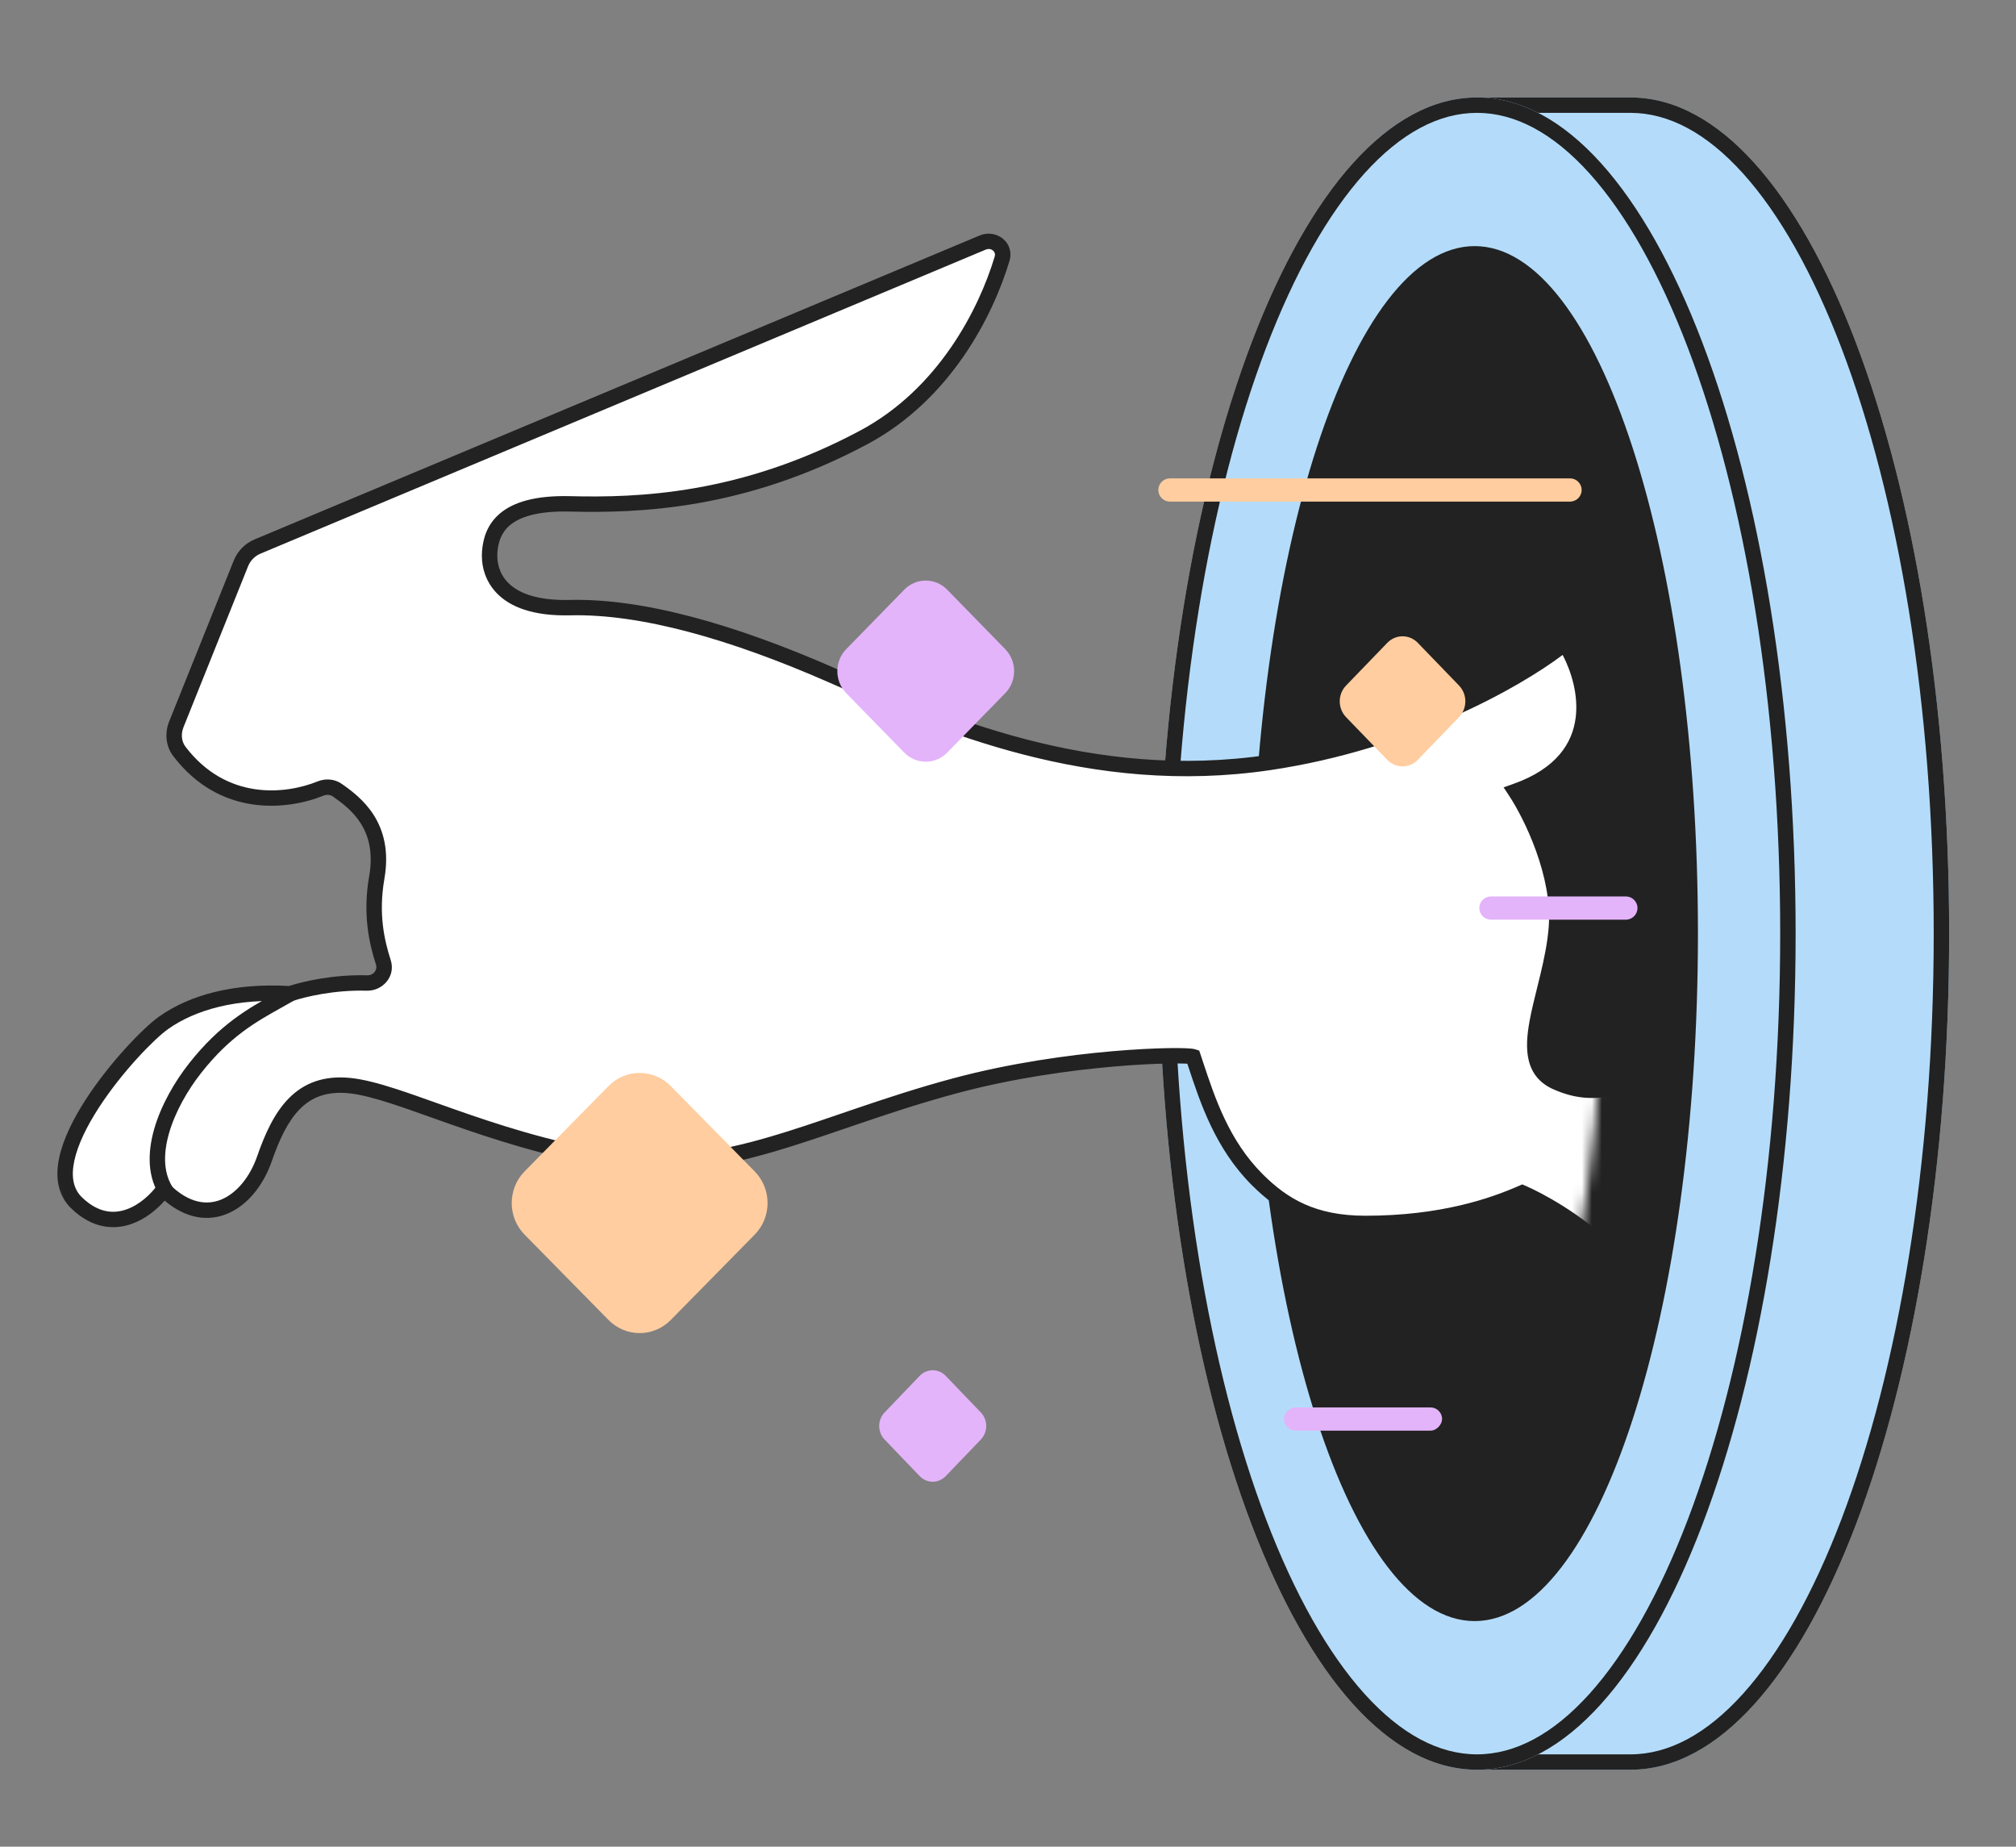
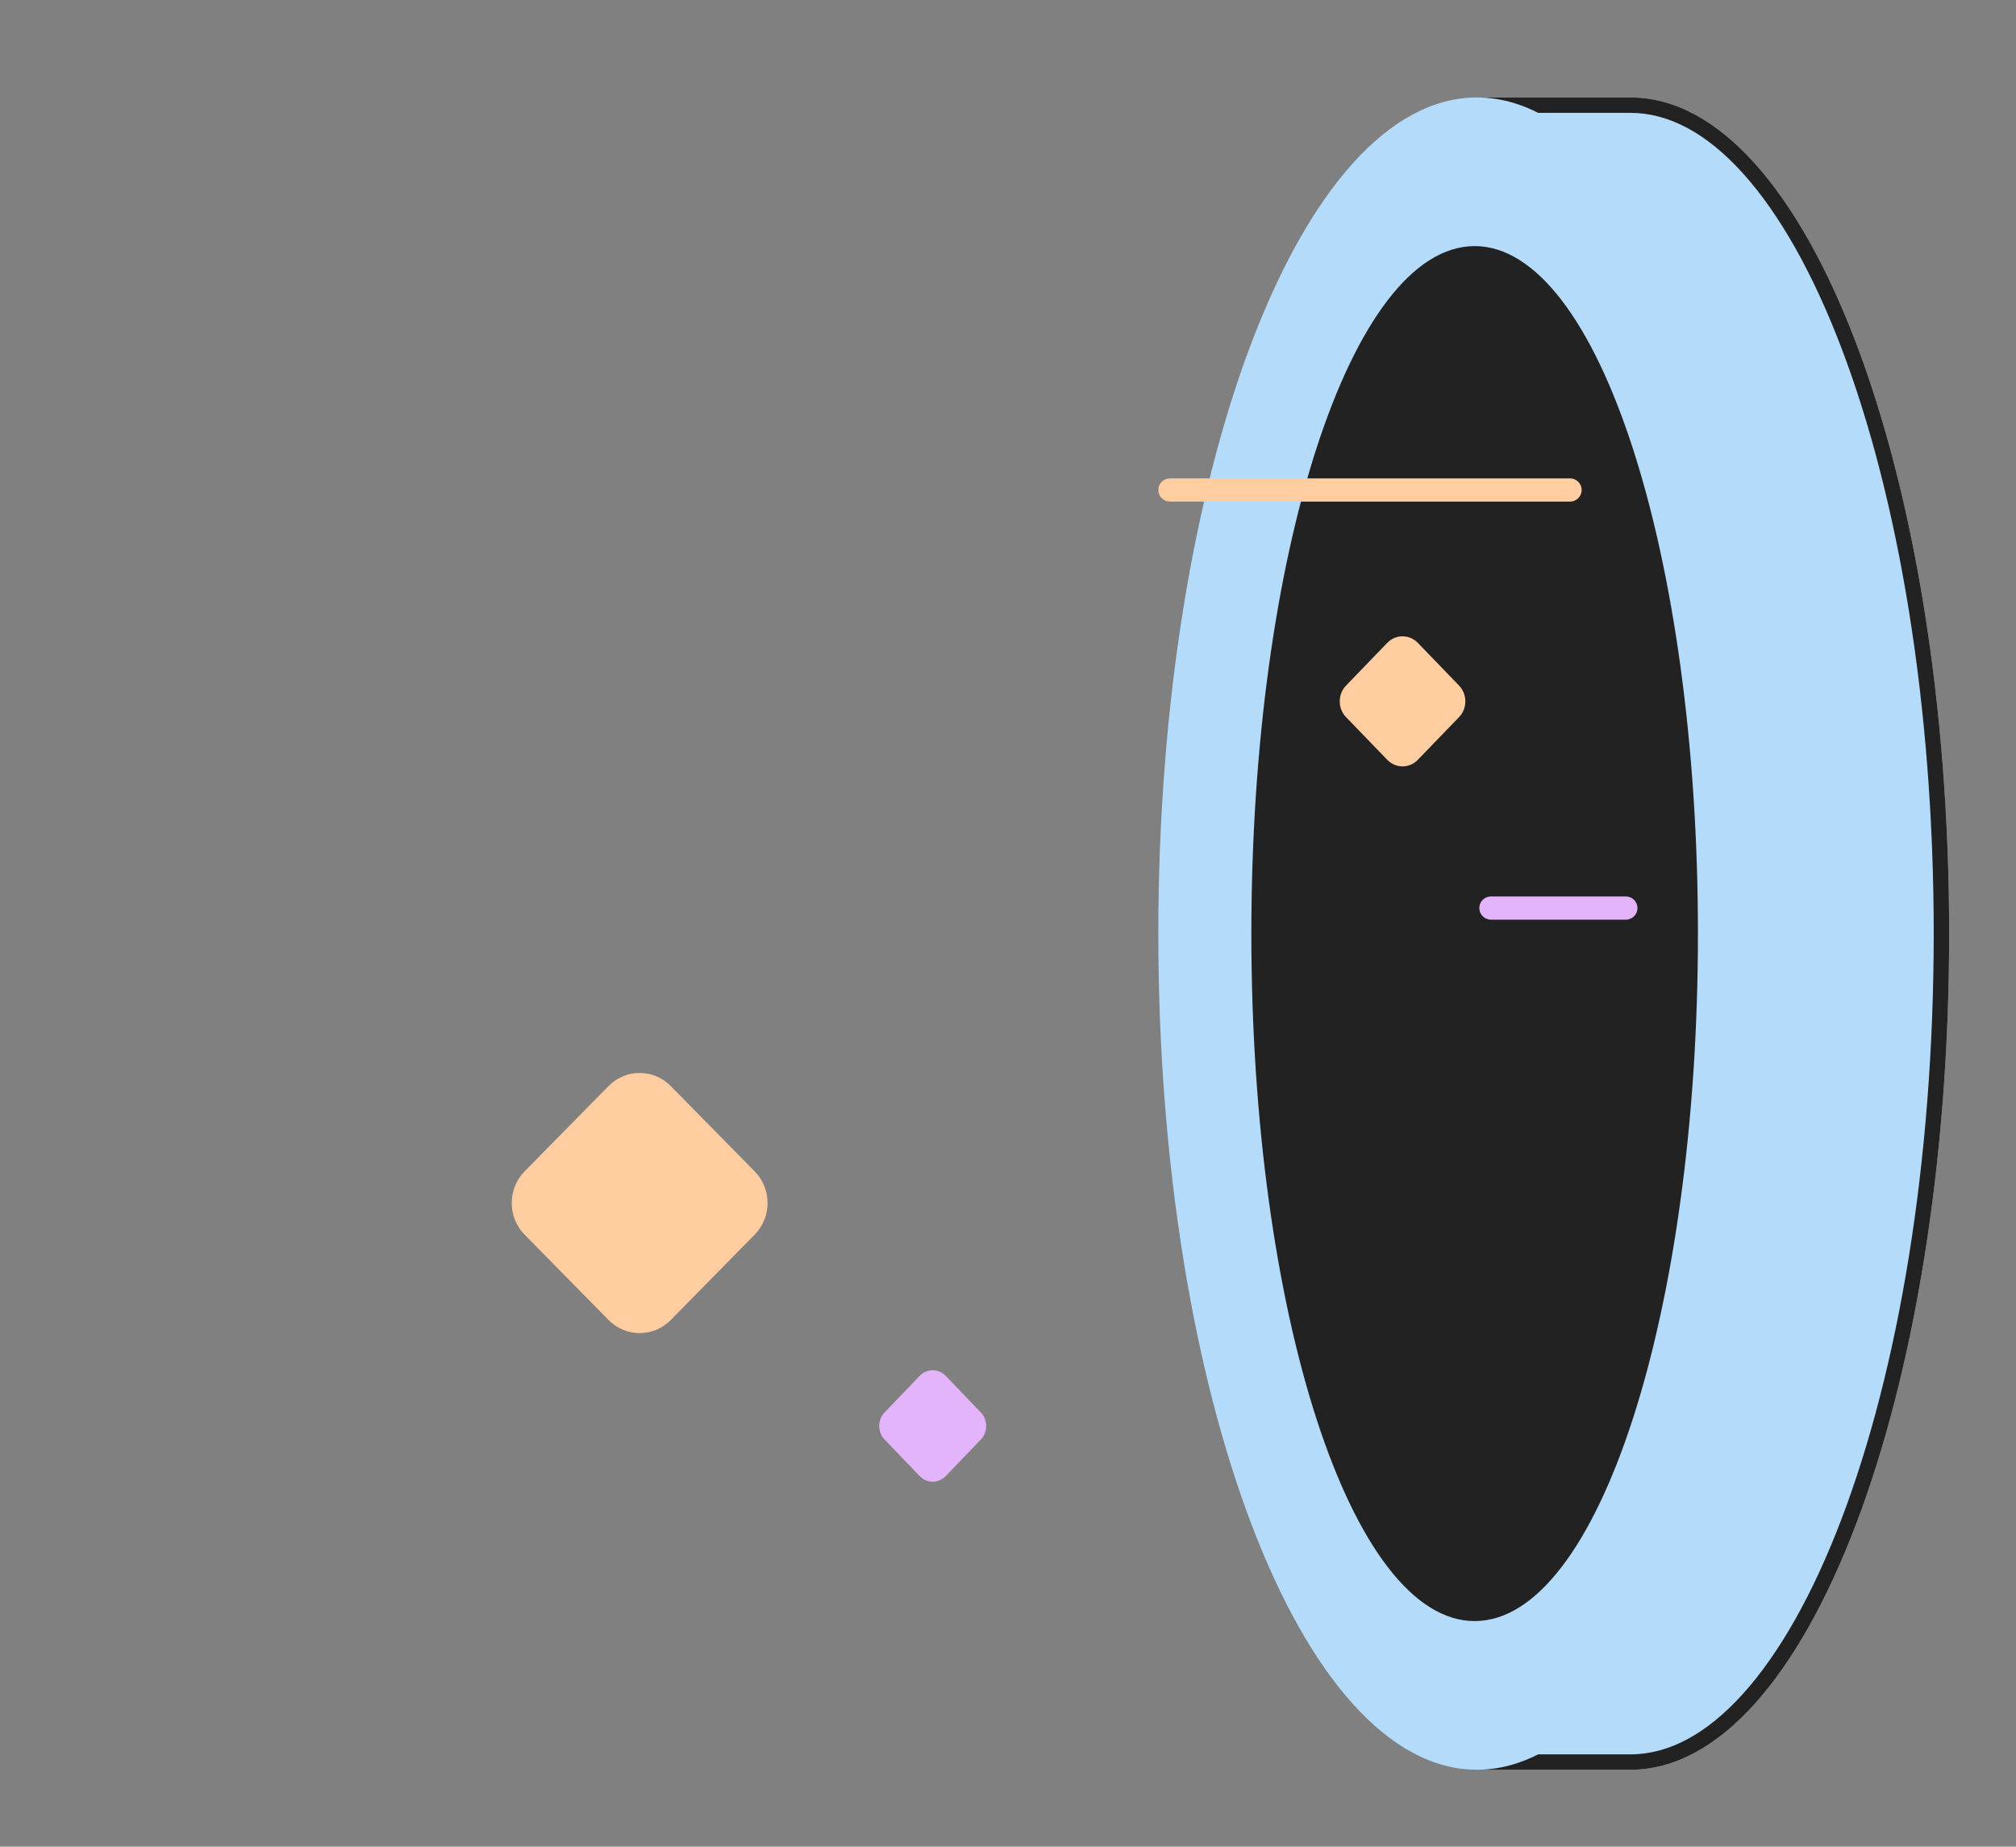
<svg xmlns="http://www.w3.org/2000/svg" width="202" height="185" viewBox="0 0 202 185" fill="none">
  <rect x="0" y="0" width="202" height="185" fill="#808080" stroke="none" />
  <path d="M125.85 93.528C125.85 129.456 132.963 165.394 147.524 177.292C151.719 177.292 159.433 177.292 163.372 177.292C181.006 177.292 195.301 139.789 195.301 93.528C195.301 47.266 181.006 9.764 163.372 9.764C155.681 9.764 147.99 9.764 147.99 9.764C133.141 22.649 125.85 59.627 125.85 93.528Z" fill="#B4DCFA" />
  <path fill-rule="evenodd" clip-rule="evenodd" d="M147.99 9.764L163.372 9.764C181.006 9.764 195.301 47.266 195.301 93.528C195.301 139.789 181.006 177.292 163.372 177.292H147.524C132.963 165.394 125.85 129.456 125.85 93.528C125.85 59.627 133.141 22.649 147.99 9.764ZM148.088 175.75C141.423 170.02 136.242 158.664 132.73 144.062C129.166 129.244 127.396 111.403 127.396 93.528C127.396 76.675 129.209 59.081 132.854 44.129C136.443 29.402 141.742 17.528 148.579 11.306L163.372 11.306C167.188 11.306 171.002 13.329 174.65 17.377C178.298 21.425 181.654 27.369 184.504 34.846C190.2 49.788 193.755 70.535 193.755 93.528C193.755 116.521 190.2 137.267 184.504 152.21C181.654 159.687 178.298 165.631 174.65 169.679C171.002 173.727 167.188 175.75 163.372 175.75H148.088Z" fill="#222222" />
  <path d="M116.062 93.528C116.062 139.789 130.357 177.292 147.99 177.292C165.624 177.292 179.919 139.789 179.919 93.528C179.919 47.266 165.624 9.764 147.99 9.764C130.357 9.764 116.062 47.266 116.062 93.528Z" fill="#B4DCFA" />
-   <path fill-rule="evenodd" clip-rule="evenodd" d="M126.858 152.21C121.163 137.267 117.607 116.521 117.607 93.528C117.607 70.535 121.163 49.788 126.858 34.846C129.708 27.369 133.064 21.425 136.712 17.377C140.36 13.329 144.174 11.306 147.99 11.306C151.806 11.306 155.62 13.329 159.269 17.377C162.916 21.425 166.272 27.369 169.122 34.846C174.818 49.788 178.373 70.535 178.373 93.528C178.373 116.521 174.818 137.267 169.122 152.21C166.272 159.687 162.916 165.631 159.269 169.679C155.62 173.727 151.806 175.75 147.99 175.75C144.174 175.75 140.36 173.727 136.712 169.679C133.064 165.631 129.708 159.687 126.858 152.21ZM147.99 177.292C130.357 177.292 116.062 139.789 116.062 93.528C116.062 47.266 130.357 9.764 147.99 9.764C165.624 9.764 179.919 47.266 179.919 93.528C179.919 139.789 165.624 177.292 147.99 177.292Z" fill="#222222" />
  <path d="M125.384 93.528C125.384 131.565 135.401 162.4 147.757 162.4C160.114 162.4 170.131 131.565 170.131 93.528C170.131 55.491 160.114 24.655 147.757 24.655C135.401 24.655 125.384 55.491 125.384 93.528Z" fill="#222222" />
  <mask id="mask0_4767_3096" style="mask-type:alpha" maskUnits="userSpaceOnUse" x="0" y="20" width="161" height="143">
-     <path d="M-0 83.755C-0 100.715 2.215 138.11 32.628 151.649C70.427 168.476 131.588 160.956 138.435 160.956C150.792 160.956 160.809 130.121 160.809 92.084C160.809 54.047 150.792 23.211 138.435 23.211C131.588 23.211 87.673 13.93 49.874 26.934C19.461 37.397 -0 66.796 -0 83.755Z" fill="#222222" />
-   </mask>
+     </mask>
  <g mask="url(#mask0_4767_3096)">
    <path d="M86.523 43.831C94.659 39.491 98.804 31.262 100.404 25.933C100.754 24.769 99.591 23.826 98.467 24.297L25.81 54.749C25.047 55.069 24.445 55.68 24.138 56.446L17.672 72.554C17.308 73.46 17.38 74.498 17.972 75.275C22.377 81.052 28.692 80.38 32.118 78.996C32.668 78.774 33.302 78.813 33.788 79.152C35.655 80.454 38.651 82.757 37.755 87.895C37.106 91.621 37.763 94.379 38.413 96.42C38.755 97.49 37.884 98.51 36.758 98.478C33.468 98.382 30.396 99.097 29.064 99.555C23.592 99.214 19.317 100.407 16.41 102.452C13.503 104.497 3.071 116.085 7.689 120.516C11.382 124.06 15.042 121.084 16.41 119.153C20.685 123.413 24.96 120.516 26.499 116.085C28.038 111.654 30.09 108.246 35.05 108.757C40.009 109.269 48.73 114.04 60.701 116.085C72.671 118.13 81.734 112.506 95.757 108.757C106.975 105.758 118.696 105.577 119.551 105.861C120.806 109.61 122.21 114.422 125.993 118.194C128.569 120.764 131.585 122.563 136.814 122.563C144.468 122.563 149.567 120.8 152.531 119.493C154.127 120.175 158.072 122.288 161.082 125.287C164.844 129.036 168.606 139.431 173.565 142.328C177.533 144.646 180.348 142.158 181.261 140.624C182.173 141.363 184.852 142.635 188.272 141.817C192.547 140.795 191.521 133.808 188.272 129.548C185.023 125.287 172.71 108.928 167.58 108.417C162.45 107.905 160.569 110.462 155.952 108.417C151.334 106.372 155.439 99.555 155.952 92.909C156.362 87.592 153.386 81.605 151.847 79.276C161.15 76.004 159.03 68.029 156.807 64.451C153.044 67.518 141.861 74.198 127.222 76.379C108.925 79.106 93.534 72.119 83.445 67.688C73.355 63.258 64.292 60.702 57.109 60.872C49.927 61.042 48.901 57.293 49.072 55.248C49.243 53.203 50.269 50.306 57.109 50.477C63.95 50.647 74.381 50.306 86.523 43.831Z" fill="white" />
    <path fill-rule="evenodd" clip-rule="evenodd" d="M99.493 25.094C99.655 25.229 99.745 25.441 99.663 25.712C98.093 30.941 94.039 38.948 86.158 43.151C74.183 49.538 63.905 49.875 57.128 49.706C53.617 49.619 51.428 50.312 50.089 51.444C48.733 52.592 48.395 54.067 48.301 55.184C48.203 56.355 48.445 58.049 49.776 59.426C51.113 60.808 53.41 61.731 57.127 61.643C64.138 61.476 73.076 63.978 83.133 68.394C83.346 68.488 83.562 68.583 83.781 68.679C93.867 73.113 109.183 79.847 127.336 77.142C141.296 75.062 152.157 68.936 156.577 65.609C157.454 67.296 158.163 69.624 157.882 71.884C157.721 73.177 157.236 74.447 156.269 75.584C155.3 76.724 153.813 77.767 151.59 78.549L150.657 78.877L151.201 79.701C151.938 80.815 153.039 82.839 153.903 85.234C154.769 87.633 155.374 90.343 155.18 92.85C155.057 94.449 154.716 96.073 154.334 97.669C154.229 98.104 154.121 98.54 154.014 98.973C153.733 100.106 153.456 101.221 153.267 102.249C153.006 103.668 152.883 105.055 153.181 106.251C153.493 107.506 154.259 108.511 155.637 109.121C158.138 110.229 159.935 110.086 161.717 109.749C162.003 109.695 162.286 109.637 162.569 109.579C164.014 109.282 165.475 108.982 167.503 109.184C167.976 109.231 168.612 109.475 169.407 109.956C170.19 110.429 171.068 111.097 172.013 111.916C173.901 113.556 175.996 115.752 178.05 118.085C181.909 122.468 185.564 127.268 187.34 129.6C187.453 129.748 187.559 129.887 187.656 130.014C189.196 132.033 190.202 134.699 190.321 136.938C190.381 138.055 190.216 139.007 189.847 139.71C189.491 140.389 188.932 140.867 188.091 141.068C184.934 141.823 182.497 140.633 181.747 140.026L181.052 139.463L180.595 140.231C180.208 140.882 179.397 141.756 178.271 142.205C177.187 142.637 175.741 142.706 173.955 141.663C172.841 141.012 171.748 139.91 170.664 138.501C169.585 137.1 168.552 135.445 167.54 133.736C167.182 133.132 166.825 132.518 166.47 131.907C165.831 130.807 165.198 129.718 164.579 128.719C163.615 127.164 162.635 125.746 161.628 124.742C158.528 121.654 154.491 119.492 152.835 118.785L152.526 118.653L152.218 118.788C149.332 120.061 144.339 121.792 136.814 121.792C134.292 121.792 132.341 121.359 130.724 120.638C129.105 119.917 127.783 118.89 126.539 117.649C123.152 114.272 121.745 110.024 120.54 106.387C120.454 106.127 120.369 105.87 120.284 105.617L120.162 105.252L119.795 105.13C119.652 105.082 119.479 105.061 119.343 105.047C119.186 105.031 118.994 105.019 118.773 105.011C118.33 104.994 117.743 104.989 117.037 105.001C115.623 105.026 113.709 105.116 111.473 105.31C107.004 105.697 101.222 106.498 95.556 108.013C92.025 108.957 88.81 110.018 85.797 111.042C85.291 111.214 84.792 111.385 84.298 111.553C81.841 112.393 79.519 113.186 77.241 113.855C71.783 115.457 66.653 116.32 60.831 115.325C54.912 114.314 49.788 112.628 45.503 111.119C44.902 110.908 44.317 110.7 43.747 110.497C42.291 109.978 40.937 109.496 39.705 109.097C37.993 108.543 36.453 108.127 35.129 107.991C32.427 107.712 30.439 108.51 28.941 110.027C27.488 111.499 26.544 113.599 25.768 115.833C25.045 117.916 23.712 119.532 22.183 120.166C20.734 120.768 18.919 120.564 16.956 118.607L16.307 117.961L15.778 118.708C15.153 119.59 14.014 120.688 12.665 121.16C12.003 121.392 11.302 121.471 10.579 121.316C9.856 121.161 9.06 120.763 8.224 119.96C7.338 119.11 7.106 117.875 7.45 116.273C7.796 114.664 8.701 112.827 9.877 111.007C12.234 107.358 15.504 104.033 16.855 103.082C19.586 101.161 23.675 99.992 29.016 100.325L29.17 100.334L29.316 100.284C30.574 99.852 33.553 99.155 36.736 99.248C38.322 99.294 39.673 97.829 39.15 96.186C38.52 94.211 37.897 91.586 38.517 88.028C38.996 85.276 38.437 83.222 37.462 81.675C36.503 80.154 35.175 79.178 34.231 78.52C33.504 78.013 32.589 77.974 31.828 78.281C28.57 79.597 22.695 80.195 18.586 74.808C18.184 74.281 18.11 73.536 18.389 72.841L24.855 56.732C25.085 56.158 25.537 55.699 26.109 55.46L98.766 25.008L98.467 24.297L98.766 25.008C99.056 24.886 99.322 24.953 99.493 25.094ZM101.144 26.154C101.706 24.282 99.81 22.898 98.167 23.587L25.51 54.038C24.557 54.438 23.804 55.202 23.42 56.159L16.954 72.268C16.506 73.384 16.574 74.716 17.356 75.741C22.059 81.909 28.813 81.162 32.408 79.71C32.746 79.574 33.1 79.613 33.345 79.783C34.267 80.427 35.371 81.254 36.153 82.495C36.918 83.71 37.409 85.376 36.993 87.764C36.315 91.656 37.005 94.547 37.676 96.653C37.835 97.151 37.446 97.727 36.781 97.707C33.497 97.611 30.431 98.295 28.96 98.777C23.427 98.459 19.019 99.673 15.964 101.822C14.408 102.917 11.009 106.408 8.577 110.172C7.359 112.058 6.341 114.077 5.938 115.95C5.534 117.831 5.73 119.706 7.152 121.071C8.163 122.041 9.209 122.6 10.254 122.823C11.299 123.047 12.291 122.926 13.177 122.615C14.56 122.13 15.71 121.178 16.498 120.282C18.62 122.077 20.831 122.398 22.777 121.59C24.84 120.733 26.414 118.685 27.229 116.338C27.992 114.141 28.845 112.321 30.042 111.109C31.194 109.942 32.712 109.292 34.97 109.524C36.124 109.643 37.535 110.016 39.227 110.564C40.437 110.955 41.758 111.426 43.205 111.941C43.779 112.145 44.373 112.357 44.988 112.573C49.296 114.089 54.518 115.811 60.57 116.845C66.718 117.895 72.105 116.969 77.677 115.334C79.991 114.654 82.351 113.848 84.808 113.009C85.3 112.841 85.796 112.671 86.296 112.501C89.301 111.48 92.477 110.432 95.957 109.502C101.509 108.018 107.197 107.228 111.607 106.846C113.81 106.655 115.688 106.566 117.063 106.543C117.751 106.531 118.308 106.536 118.713 106.551C118.809 106.555 118.895 106.559 118.97 106.564C119.008 106.678 119.046 106.794 119.085 106.91C120.275 110.512 121.788 115.092 125.446 118.74C126.778 120.068 128.252 121.225 130.093 122.046C131.936 122.867 134.107 123.333 136.814 123.333C144.333 123.333 149.448 121.658 152.528 120.336C154.223 121.11 157.79 123.098 160.535 125.833C161.408 126.703 162.31 127.99 163.264 129.53C163.874 130.513 164.485 131.565 165.115 132.65C165.473 133.265 165.836 133.89 166.209 134.519C167.227 136.24 168.299 137.961 169.438 139.44C170.572 140.913 171.809 142.196 173.174 142.994C175.356 144.268 177.302 144.252 178.845 143.636C179.987 143.181 180.87 142.414 181.458 141.685C182.841 142.482 185.382 143.301 188.452 142.567C189.748 142.257 190.664 141.478 191.217 140.425C191.756 139.398 191.934 138.145 191.865 136.856C191.728 134.281 190.596 131.323 188.887 129.081C188.789 128.953 188.683 128.814 188.569 128.664C186.793 126.333 183.108 121.494 179.212 117.068C177.14 114.714 174.992 112.459 173.027 110.754C172.046 109.901 171.094 109.173 170.209 108.638C169.336 108.11 168.466 107.73 167.656 107.65C165.376 107.423 163.675 107.775 162.219 108.076C161.948 108.132 161.685 108.186 161.429 108.235C159.833 108.536 158.382 108.65 156.265 107.712C155.334 107.3 154.882 106.686 154.681 105.88C154.466 105.015 154.535 103.899 154.788 102.527C154.968 101.548 155.226 100.505 155.503 99.391C155.613 98.948 155.725 98.494 155.837 98.028C156.224 96.413 156.589 94.693 156.722 92.969C156.939 90.159 156.261 87.217 155.357 84.712C154.628 82.689 153.736 80.912 152.997 79.662C154.964 78.846 156.418 77.793 157.448 76.581C158.631 75.191 159.222 73.631 159.416 72.074C159.799 68.992 158.632 65.926 157.463 64.045L156.999 63.298L156.317 63.854C152.652 66.842 141.595 73.458 127.108 75.617C109.402 78.255 94.441 71.68 84.337 67.239C84.142 67.153 83.948 67.067 83.756 66.983C73.633 62.538 64.444 59.927 57.091 60.102C53.625 60.184 51.819 59.318 50.889 58.356C49.955 57.39 49.769 56.187 49.842 55.313C49.92 54.385 50.18 53.389 51.09 52.62C52.017 51.835 53.761 51.165 57.09 51.248C63.994 51.42 74.578 51.075 86.887 44.511C95.278 40.035 99.514 31.583 101.144 26.154Z" fill="#222222" />
    <path fill-rule="evenodd" clip-rule="evenodd" d="M28.182 100.954C28.63 100.704 29.076 100.455 29.523 100.195L28.742 98.864C28.319 99.111 27.888 99.351 27.448 99.596C24.888 101.023 22.048 102.605 18.97 106.498C17.477 108.386 16.116 110.761 15.441 113.137C14.77 115.501 14.744 118.003 16.142 119.983L17.406 119.096C16.39 117.656 16.318 115.706 16.928 113.557C17.535 111.421 18.783 109.224 20.184 107.452C23.062 103.813 25.643 102.372 28.182 100.954Z" fill="#222222" />
  </g>
  <path d="M142.062 64.401C141.217 63.526 139.848 63.526 139.003 64.401L134.874 68.677C134.029 69.551 134.029 70.969 134.874 71.844L139.003 76.119C139.848 76.994 141.217 76.994 142.062 76.119L146.192 71.844C147.036 70.969 147.036 69.551 146.192 68.677L142.062 64.401Z" fill="#FFCD9F" />
-   <path d="M94.909 59.075C93.72 57.856 91.792 57.856 90.604 59.075L84.792 65.03C83.603 66.248 83.603 68.223 84.792 69.441L90.604 75.396C91.792 76.614 93.72 76.614 94.909 75.396L100.721 69.441C101.91 68.223 101.91 66.248 100.721 65.03L94.909 59.075Z" fill="#E3B4FA" />
  <path d="M67.207 108.8C65.486 107.051 62.696 107.051 60.975 108.8L52.563 117.351C50.843 119.101 50.843 121.936 52.563 123.686L60.975 132.237C62.696 133.986 65.486 133.986 67.207 132.237L75.619 123.686C77.339 121.936 77.339 119.101 75.619 117.351L67.207 108.8Z" fill="#FFCD9F" />
  <path d="M94.759 137.833C94.039 137.084 92.873 137.084 92.153 137.833L88.635 141.498C87.916 142.248 87.916 143.463 88.635 144.213L92.153 147.878C92.873 148.627 94.039 148.627 94.759 147.878L98.277 144.213C98.996 143.463 98.996 142.248 98.277 141.498L94.759 137.833Z" fill="#E3B4FA" />
-   <rect width="15.848" height="2.327" rx="1.163" transform="matrix(-1 0 0 1 144.495 140.994)" fill="#E3B4FA" />
  <path d="M164.072 90.968C164.072 90.326 163.55 89.805 162.906 89.805H149.391C148.747 89.805 148.224 90.326 148.224 90.968C148.224 91.611 148.747 92.132 149.391 92.132H162.906C163.55 92.132 164.072 91.611 164.072 90.968Z" fill="#E3B4FA" />
  <path d="M158.479 49.087C158.479 48.444 157.956 47.923 157.312 47.923H117.229C116.585 47.923 116.062 48.444 116.062 49.087C116.062 49.729 116.585 50.25 117.229 50.25H157.312C157.956 50.25 158.479 49.729 158.479 49.087Z" fill="#FFCD9F" />
</svg>